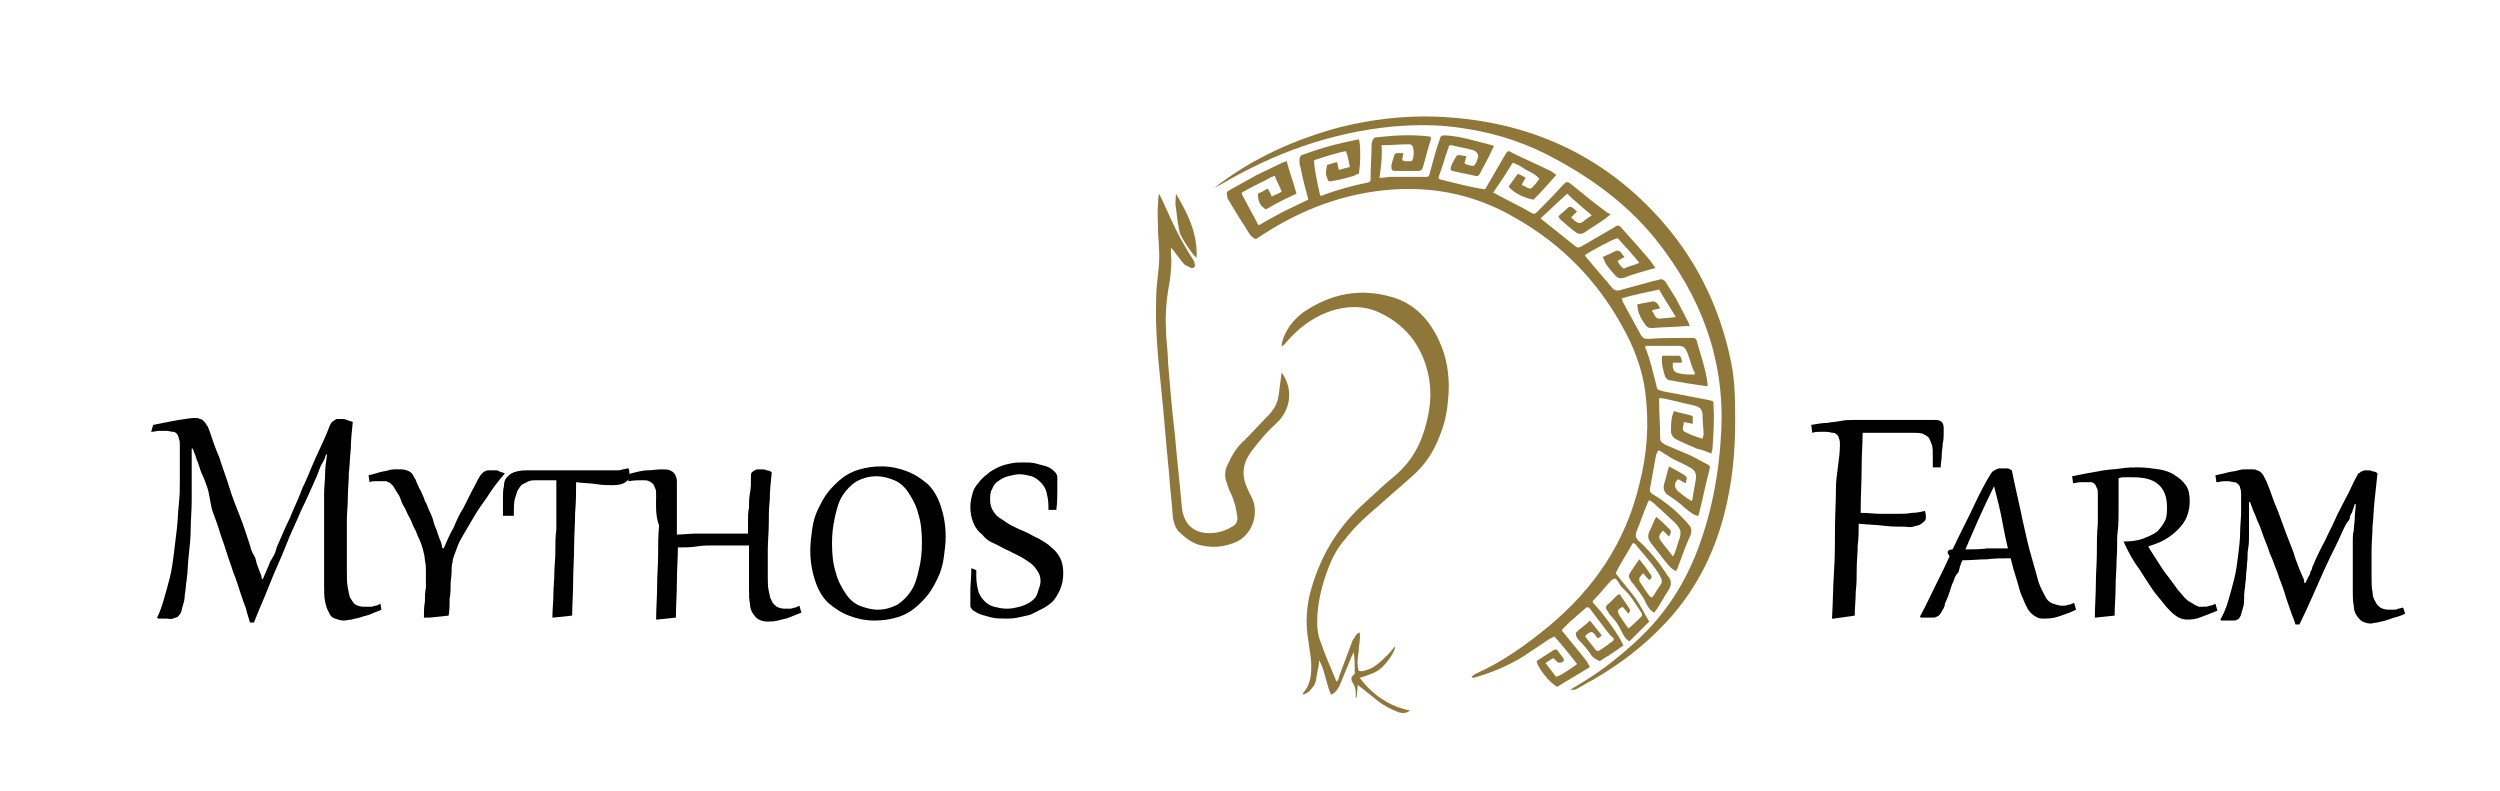
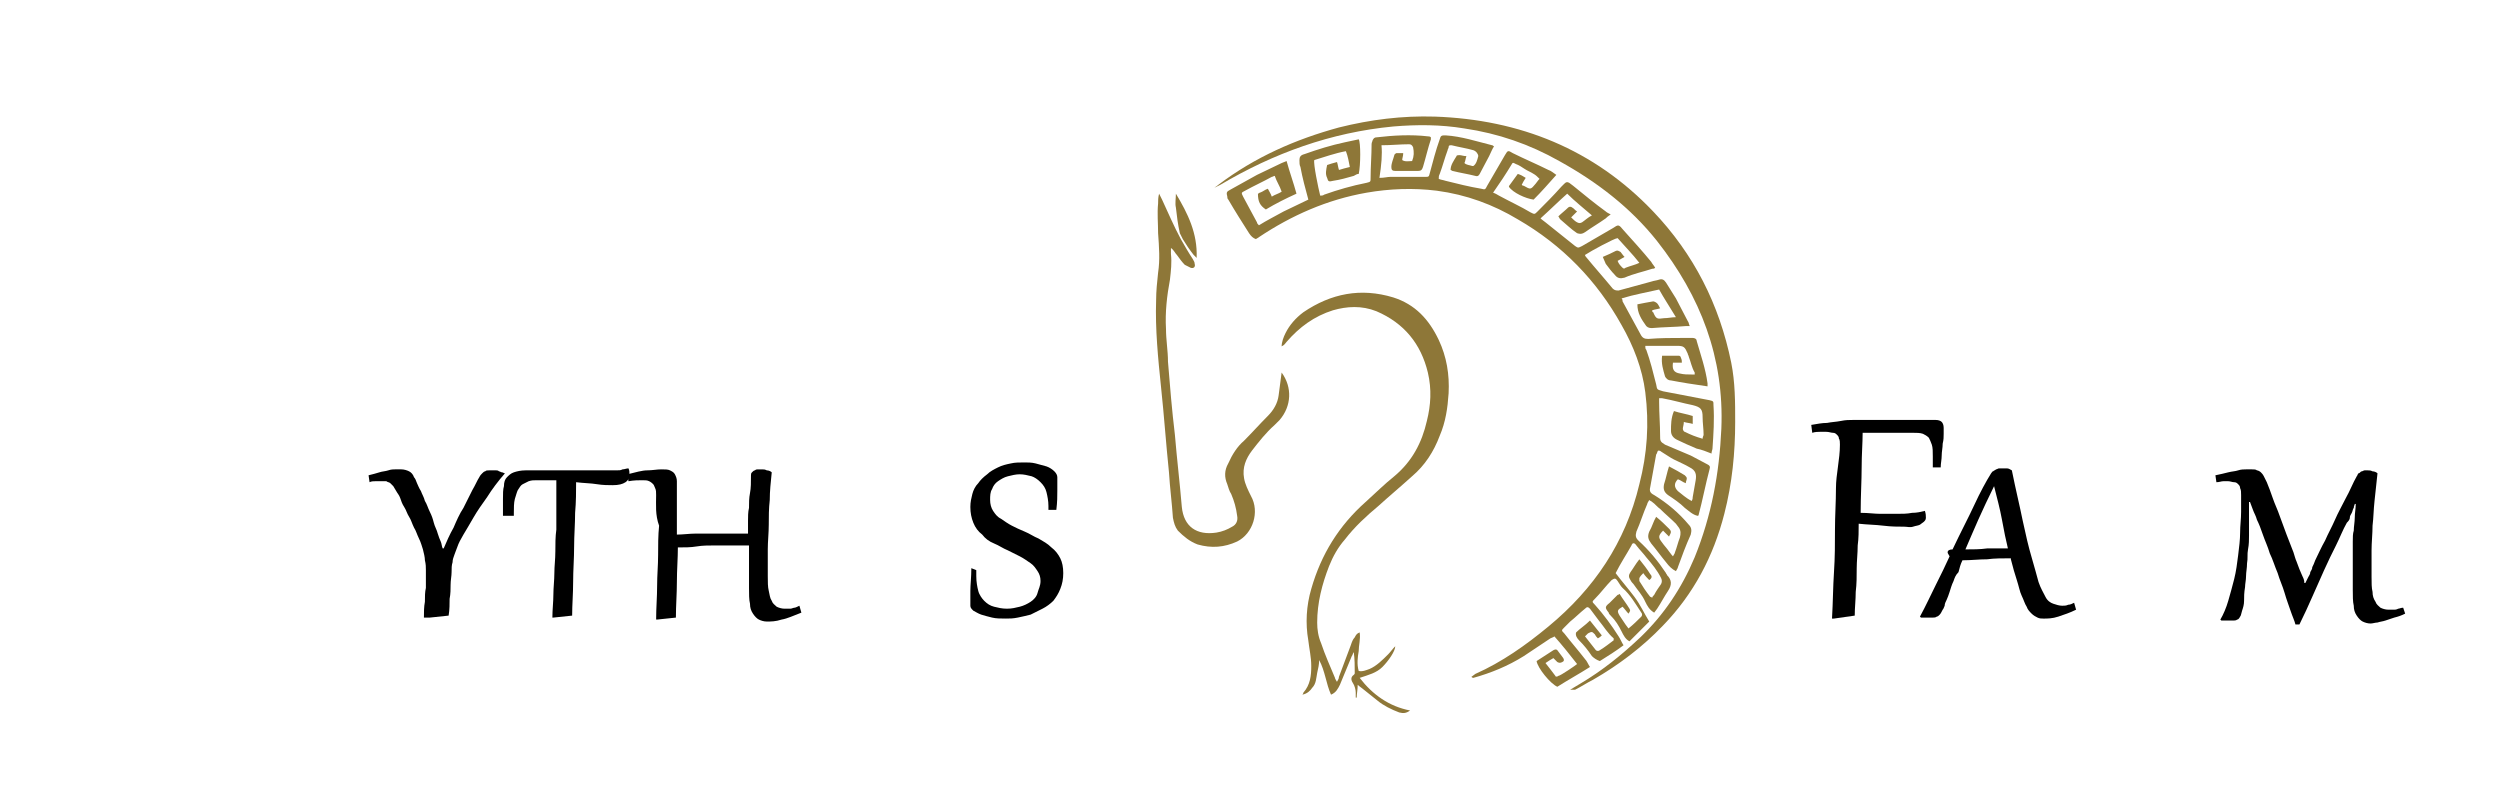
<svg xmlns="http://www.w3.org/2000/svg" version="1.1" id="Layer_1" x="0px" y="0px" viewBox="0 0 253 80" style="enable-background:new 0 0 253 80;" xml:space="preserve">
  <style type="text/css">
	.st0{fill:#8E7738;}
</style>
  <g>
    <g>
      <path class="st0" d="M139.6,18c0.5,0,0.8-0.1,1.1-0.1c1,0,2.1,0,3.1,0c0.1,0,0.3,0,0.4,0c0.4,0,0.4,0,0.5-0.4    c0.3-1.1,0.6-2.3,1-3.4c0.1-0.4,0.2-0.4,0.6-0.4c1.6,0.1,3.1,0.6,4.7,1c0.1,0,0.1,0.1,0.2,0.1c-0.2,0.3-0.3,0.6-0.5,1    c-0.3,0.6-0.6,1.1-0.9,1.7c-0.1,0.2-0.2,0.4-0.5,0.3c-0.8-0.2-1.5-0.3-2.3-0.5c-0.1,0-0.1-0.1-0.2-0.1c0-0.5,0.3-0.9,0.6-1.4    c0-0.1,0.2-0.1,0.3-0.1c0.2,0,0.4,0.1,0.7,0.1c-0.1,0.3-0.1,0.5-0.2,0.7c0.2,0.2,0.5,0.2,0.8,0.3c0,0,0.1,0,0.1,0    c0.3-0.2,0.4-0.6,0.5-1c0-0.2-0.2-0.5-0.5-0.6c-0.7-0.2-1.4-0.3-2.2-0.5c-0.2,0-0.3,0-0.3,0.2c0,0.1-0.1,0.2-0.1,0.3    c-0.3,0.8-0.5,1.6-0.8,2.4c-0.1,0.2-0.1,0.3-0.1,0.5c0.2,0.1,0.4,0.1,0.7,0.2c1.2,0.3,2.4,0.6,3.6,0.8c0.4,0.1,0.4,0.1,0.6-0.3    c0.6-1,1.2-2.1,1.8-3.1c0.3-0.5,0.3-0.5,0.8-0.2c1.2,0.6,2.4,1.1,3.6,1.7c0.3,0.1,0.5,0.3,0.8,0.5c-0.8,0.9-1.5,1.7-2.3,2.5    c-0.8-0.1-2.1-0.7-2.5-1.3c0-0.1,0.1-0.2,0.1-0.2c0.3-0.4,0.5-0.7,0.8-1.1c0.3,0.1,0.5,0.2,0.8,0.4c-0.2,0.3-0.3,0.5-0.4,0.7    c0.1,0.1,0.1,0.1,0.2,0.1c0.7,0.4,0.7,0.4,1.2-0.2c0.1-0.1,0.2-0.3,0.4-0.5c-0.2-0.2-0.4-0.4-0.6-0.5c-0.3-0.2-0.6-0.3-0.9-0.5    c-0.3-0.2-0.6-0.4-0.9-0.5c-0.2-0.1-0.3-0.2-0.4,0c-0.6,1-1.2,1.9-1.9,2.9c0.3,0.1,0.4,0.2,0.6,0.3c1.1,0.6,2.2,1.1,3.2,1.7    c0.4,0.2,0.4,0.2,0.7-0.1c0.8-0.8,1.6-1.6,2.4-2.5c0.1-0.1,0.2-0.2,0.3-0.3c0.2-0.2,0.3-0.2,0.5-0.1c0.1,0.1,0.3,0.2,0.4,0.3    c1.1,0.9,2.2,1.8,3.3,2.6c0.1,0.1,0.3,0.2,0.5,0.3c-0.3,0.2-0.4,0.3-0.5,0.4c-0.7,0.5-1.4,0.9-2.1,1.4c-0.3,0.2-0.5,0.2-0.8,0.1    c-0.6-0.4-1.1-0.9-1.7-1.4c-0.1-0.1-0.1-0.2-0.2-0.3c0.3-0.3,0.7-0.6,1-0.9c0.1-0.1,0.3-0.1,0.4,0c0.2,0.1,0.3,0.3,0.5,0.4    c-0.2,0.2-0.4,0.4-0.6,0.6c0.2,0.2,0.4,0.4,0.6,0.5c0.2,0.1,0.3,0.1,0.5,0c0.3-0.2,0.6-0.5,1-0.7c-0.8-0.7-1.7-1.4-2.5-2.2    c-0.9,0.8-1.7,1.6-2.7,2.5c0.2,0.2,0.4,0.3,0.5,0.4c1,0.8,2,1.6,3,2.4c0.3,0.2,0.3,0.2,0.7,0c1-0.6,2.1-1.2,3.1-1.8    c0.6-0.4,0.6-0.4,1.1,0.2c0.9,1,1.9,2.1,2.8,3.2c0.1,0.2,0.3,0.4,0.4,0.6c-0.1,0.1-0.2,0.1-0.3,0.1c-0.9,0.3-1.9,0.5-2.8,0.9    c-0.4,0.1-0.7,0.1-1-0.3c-0.3-0.3-0.6-0.7-0.9-1.1c-0.1-0.2-0.2-0.5-0.3-0.7c0.5-0.2,0.9-0.4,1.3-0.6c0.2-0.1,0.3,0,0.5,0.1    c0.1,0.1,0.2,0.3,0.4,0.5c-0.2,0.1-0.5,0.3-0.7,0.4c0.1,0.3,0.3,0.5,0.5,0.7c0.1,0.1,0.2,0.1,0.3,0c0.5-0.2,1-0.3,1.4-0.5    c-0.7-0.9-1.5-1.7-2.2-2.5c-0.3,0-2.7,1.3-3.3,1.7c0,0.1,0.1,0.2,0.1,0.2c0.9,1.1,1.8,2.1,2.7,3.2c0.2,0.2,0.4,0.2,0.6,0.2    c1.1-0.3,2.2-0.6,3.3-0.9c0.3-0.1,0.5-0.1,0.8-0.2c0.3-0.1,0.5,0,0.7,0.3c0.3,0.5,0.7,1.1,1,1.6c0.4,0.8,0.8,1.5,1.2,2.3    c0.1,0.1,0.1,0.3,0.2,0.5c-0.2,0-0.3,0-0.4,0c-1.1,0.1-2.3,0.1-3.4,0.2c-0.2,0-0.4,0-0.6-0.2c-0.5-0.7-0.9-1.3-0.9-2.2    c0.5-0.1,1-0.2,1.6-0.3c0.1,0,0.3,0.1,0.4,0.2c0.1,0.1,0.2,0.3,0.3,0.5c-0.3,0.1-0.5,0.1-0.8,0.2c0,0.1,0,0.2,0.1,0.2    c0.3,0.7,0.4,0.7,1.1,0.6c0.4,0,0.8-0.1,1.2-0.1c-0.6-1-1.2-1.9-1.7-2.8c-1.3,0.3-2.5,0.5-3.8,0.9c0.1,0.1,0.1,0.2,0.1,0.3    c0.6,1.1,1.2,2.2,1.8,3.3c0.2,0.4,0.4,0.5,0.8,0.5c1.2-0.1,2.4-0.1,3.6-0.1c0.3,0,0.6,0,0.9,0c0.2,0,0.4,0.1,0.4,0.3    c0.4,1.4,0.9,2.8,1.1,4.3c0,0.1,0,0.2,0,0.3c-0.7-0.1-1.4-0.2-2-0.3c-0.6-0.1-1.2-0.2-1.7-0.3c-0.3,0-0.5-0.2-0.6-0.4    c-0.2-0.7-0.4-1.3-0.3-2.1c0.6,0,1.2,0,1.7,0c0.1,0,0.2,0.1,0.2,0.2c0.1,0.2,0.1,0.3,0.1,0.5c-0.3,0-0.6,0-0.9,0    c-0.1,0.7,0.1,1,0.7,1.1c0.4,0.1,0.8,0.1,1.2,0.1c0.1,0,0.2,0,0.3,0c0-0.1,0-0.2,0-0.2c-0.3-0.5-0.4-1.1-0.6-1.6    c0-0.1-0.1-0.2-0.1-0.3c-0.3-0.7-0.4-0.8-1.1-0.8c-0.9,0-1.8,0-2.7,0c-0.2,0-0.3,0-0.5,0c0,0.2,0,0.3,0.1,0.4    c0.4,1.1,0.7,2.3,1,3.5c0.1,0.6,0.1,0.5,0.7,0.7c1.6,0.3,3.1,0.6,4.7,0.9c0.4,0.1,0.4,0.1,0.4,0.5c0.1,1.5,0,2.9-0.1,4.4    c0,0.1-0.1,0.3-0.1,0.5c-0.5-0.2-1-0.4-1.5-0.5c-0.7-0.3-1.4-0.6-2-0.9c-0.4-0.2-0.6-0.5-0.6-0.9c0-0.6,0-1.3,0.3-2    c0.6,0.2,1.3,0.3,1.9,0.5c0,0.3,0,0.5,0,0.8c-0.3-0.1-0.6-0.1-0.9-0.2c0,0.3-0.1,0.5-0.1,0.7c0,0.1,0.1,0.3,0.2,0.3    c0.6,0.3,1.1,0.5,1.8,0.7c0-0.2,0.1-0.3,0.1-0.4c0-0.6-0.1-1.2-0.1-1.8c0-0.8-0.2-1-1-1.2c-1-0.2-2-0.5-3.1-0.7    c-0.1,0-0.2,0-0.3,0c0,0.1,0,0.3,0,0.4c0,1.1,0.1,2.3,0.1,3.4c0,0.5,0,0.6,0.5,0.9c0.9,0.4,1.7,0.7,2.6,1.1    c0.6,0.3,1.1,0.6,1.7,0.9c0.2,0.1,0.3,0.2,0.2,0.5c-0.4,1.5-0.7,3.1-1.1,4.6c0,0,0,0.1-0.1,0.1c-0.5-0.1-0.9-0.5-1.3-0.8    c-0.5-0.5-1.1-0.9-1.7-1.3c-0.4-0.3-0.5-0.6-0.4-1.1c0.2-0.6,0.3-1.2,0.5-1.8c0.6,0.3,1.1,0.6,1.6,0.9c0.1,0.1,0.2,0.2,0.2,0.3    c0,0.2-0.1,0.3-0.1,0.5c-0.3-0.1-0.5-0.3-0.8-0.4c-0.4,0.4-0.4,0.8,0,1.2c0.4,0.3,0.8,0.7,1.4,1c0.1-0.2,0.1-0.3,0.1-0.4    c0.1-0.6,0.2-1.1,0.3-1.7c0.1-0.6,0-1-0.6-1.3c-0.5-0.3-1-0.5-1.6-0.8c-0.4-0.2-0.8-0.5-1.3-0.8c-0.1-0.1-0.2-0.1-0.3-0.1    c-0.1,0.1-0.1,0.3-0.2,0.4c-0.2,1.1-0.4,2.2-0.6,3.3c-0.1,0.4,0,0.6,0.4,0.8c1.3,0.8,2.5,1.8,3.5,3c0.3,0.3,0.3,0.6,0.2,1    c-0.5,1.1-0.9,2.2-1.3,3.3c0,0.1-0.1,0.2-0.2,0.4c-0.4-0.2-0.7-0.5-1-0.9c-0.5-0.6-1-1.3-1.5-1.9c-0.3-0.4-0.4-0.7-0.2-1.2    c0.3-0.5,0.4-1,0.7-1.5c0.5,0.4,0.9,0.8,1.3,1.2c0.3,0.3,0.2,0.4,0,0.8c-0.2-0.2-0.4-0.4-0.6-0.6c-0.5,0.5-0.5,0.7-0.1,1.2    c0.2,0.3,0.5,0.6,0.7,0.9c0.1,0.1,0.2,0.3,0.4,0.5c0.1-0.2,0.2-0.3,0.2-0.4c0.2-0.5,0.3-1,0.5-1.5c0.1-0.4,0.1-0.7-0.1-1    c-0.1-0.1-0.2-0.3-0.3-0.4c-0.5-0.5-1.1-1-1.6-1.5c-0.3-0.2-0.5-0.5-0.8-0.7c-0.1-0.1-0.2-0.1-0.3-0.2c-0.1,0.2-0.2,0.3-0.2,0.4    c-0.4,0.9-0.7,1.9-1.1,2.8c-0.1,0.4-0.1,0.6,0.2,0.9c1.1,1,2,2.1,2.8,3.3c0,0.1,0.1,0.1,0.1,0.2c0.5,0.5,0.5,1,0.1,1.6    c-0.4,0.6-0.7,1.2-1.1,1.8c-0.1,0.1-0.2,0.3-0.3,0.4c-0.5-0.3-0.7-0.7-0.9-1.1c-0.3-0.7-0.8-1.2-1.2-1.8c-0.1-0.1-0.2-0.2-0.3-0.4    c-0.2-0.3-0.2-0.5,0-0.8c0.3-0.4,0.5-0.8,0.9-1.3c0.4,0.5,0.8,1,1.1,1.5c0.2,0.2,0.2,0.4-0.1,0.6c-0.2-0.2-0.4-0.4-0.6-0.7    c-0.2,0.2-0.3,0.3-0.4,0.5c0,0.1,0,0.2,0,0.3c0.3,0.5,0.7,1.1,1.1,1.6c0,0,0.1,0,0.2,0.1c0-0.1,0.1-0.2,0.2-0.3    c0.2-0.4,0.5-0.8,0.7-1.1c0.1-0.2,0.1-0.4,0-0.6c-0.4-0.8-0.9-1.4-1.5-2.1c-0.3-0.4-0.7-0.8-1-1.2c-0.2-0.3-0.4-0.3-0.5,0    c-0.5,0.9-1.1,1.8-1.6,2.8c0.6,0.8,1.3,1.6,1.9,2.4c0.6,0.8,1,1.7,1.5,2.5c-0.7,0.7-1.4,1.4-2,2c-0.4-0.2-0.6-0.6-0.8-1    c-0.3-0.6-0.6-1.1-1.1-1.6c-0.1-0.1-0.2-0.2-0.2-0.3c-0.4-0.5-0.4-0.6,0.1-1c0.3-0.3,0.5-0.5,0.8-0.8c0,0,0.1,0,0.2-0.1    c0.3,0.5,0.7,1,1,1.5c0.1,0.2,0.1,0.2-0.1,0.5c-0.2-0.2-0.4-0.5-0.6-0.7c-0.5,0.3-0.6,0.4-0.3,0.9c0.2,0.3,0.4,0.6,0.6,0.9    c0.1,0.1,0.2,0.3,0.3,0.4c0.5-0.4,0.9-0.8,1.3-1.2c0.1-0.1,0.1-0.3,0-0.4c-0.6-0.9-1.1-1.8-1.9-2.5c-0.2-0.2-0.3-0.4-0.5-0.7    c-0.2-0.3-0.3-0.3-0.6-0.1c-0.6,0.6-1.1,1.3-1.7,1.9c-0.3,0.3-0.3,0.3,0,0.6c0.9,1,1.7,2.1,2.4,3.2c0.2,0.3,0.3,0.6,0.5,0.9    c-0.8,0.6-1.6,1.1-2.4,1.6c-0.3-0.1-0.6-0.3-0.8-0.5c-0.4-0.6-0.8-1.1-1.3-1.6c-0.2-0.2-0.4-0.5-0.3-0.8c0.4-0.4,0.9-0.7,1.4-1.2    c0.4,0.5,0.8,1,1.2,1.5c-0.1,0.1-0.2,0.2-0.4,0.3c-0.1-0.1-0.2-0.2-0.3-0.4c-0.3-0.3-0.3-0.3-0.7-0.1c-0.1,0.1-0.1,0.1-0.3,0.3    c0.4,0.5,0.7,0.9,1.1,1.4c0.1,0.1,0.3,0.1,0.4,0c0.5-0.3,1-0.7,1.4-1c0-0.1,0-0.2,0-0.2c-0.6-0.5-1-1.2-1.5-1.8    c-0.3-0.4-0.6-0.8-0.9-1.2c-0.2-0.2-0.3-0.2-0.5,0c-0.5,0.4-1,0.9-1.5,1.3c-0.2,0.2-0.4,0.4-0.6,0.6c-0.3,0.3-0.3,0.3,0,0.6    c0.7,0.9,1.4,1.7,2.1,2.6c0.2,0.2,0.3,0.5,0.5,0.8c-1.1,0.7-2.2,1.3-3.3,2c-0.7-0.3-2-1.9-2.1-2.6c0.6-0.4,1.1-0.7,1.7-1.1    c0.2-0.1,0.3-0.1,0.4,0c0.2,0.3,0.4,0.5,0.6,0.8c0.1,0.2,0.1,0.3-0.1,0.4c-0.2,0.1-0.3,0.1-0.5,0c-0.1-0.1-0.2-0.2-0.4-0.4    c-0.2,0.1-0.5,0.3-0.8,0.5c0.4,0.5,0.7,0.9,1,1.3c0,0.1,0.2,0.1,0.3,0c0.2,0,1.8-1.1,1.9-1.2c-0.7-0.9-1.5-1.9-2.3-2.8    c-0.1,0.1-0.2,0.1-0.4,0.2c-0.9,0.6-1.8,1.2-2.7,1.8c-1.6,1-3.3,1.7-5.1,2.2c0,0-0.1,0-0.2-0.1c0.1-0.1,0.3-0.2,0.4-0.3    c2.7-1.2,5.1-2.9,7.4-4.8c4.6-3.8,7.8-8.5,9.2-14.4c0.8-3.1,1-6.1,0.6-9.3c-0.3-2.4-1.2-4.7-2.4-6.8c-2.5-4.5-6-8.1-10.5-10.7    c-2.5-1.5-5.2-2.5-8.2-2.9c-2.4-0.3-4.8-0.2-7.1,0.2c-4,0.7-7.6,2.3-10.9,4.5c-0.1,0.1-0.2,0.1-0.3,0.2c-0.3-0.1-0.5-0.3-0.7-0.6    c-0.7-1.1-1.4-2.2-2.1-3.4c-0.1-0.1-0.1-0.2-0.1-0.3c-0.1-0.4-0.1-0.5,0.3-0.7c0.9-0.5,1.8-1,2.7-1.5c0.8-0.4,1.7-0.8,2.5-1.2    c0.2-0.1,0.3-0.1,0.5-0.2c0.3,1.1,0.7,2.2,1,3.3c-1.1,0.5-2.1,1-3.1,1.6c-0.6-0.4-0.8-0.8-0.8-1.6c0.1,0,0.1-0.1,0.2-0.1    c0.3-0.1,0.5-0.3,0.8-0.4c0.1,0.2,0.3,0.5,0.4,0.8c0.3-0.2,0.7-0.3,1-0.5c-0.2-0.6-0.5-1-0.7-1.6c-0.1,0-0.2,0.1-0.3,0.1    c-0.9,0.5-1.8,0.9-2.7,1.4c-0.4,0.2-0.4,0.2-0.2,0.6c0.5,0.9,0.9,1.7,1.4,2.6c0,0.1,0.1,0.2,0.2,0.3c0.8-0.5,1.6-0.9,2.5-1.4    c0.8-0.4,1.7-0.8,2.5-1.2c-0.3-1.1-0.6-2.2-0.8-3.3c-0.1-0.2-0.1-0.4-0.1-0.7c0-0.3,0.1-0.5,0.5-0.6c1.4-0.5,2.7-0.9,4.1-1.2    c0.5-0.1,0.9-0.2,1.4-0.3c0.2,0.3,0.2,2.6,0,3.5c-0.2,0-0.3,0.1-0.5,0.2c-0.7,0.2-1.4,0.4-2.1,0.5c-0.4,0.1-0.5,0.1-0.6-0.3    c-0.2-0.4-0.1-0.8,0-1.3c0.3-0.1,0.6-0.2,1-0.3c0.1,0.3,0.1,0.5,0.2,0.8c0.3-0.1,0.7-0.2,1.1-0.3c-0.1-0.5-0.2-1.1-0.4-1.6    c-1.1,0.2-2.2,0.6-3.2,0.9c-0.1,0.4,0.4,2.8,0.6,3.6c0.1,0,0.3,0,0.4-0.1c1.4-0.5,2.8-0.9,4.3-1.2c0.4-0.1,0.4-0.1,0.4-0.5    c0-1.1,0.1-2.3,0.1-3.4c0-0.2,0.1-0.3,0.1-0.4c0.1-0.2,0.2-0.3,0.4-0.3c1.7-0.2,3.5-0.3,5.2-0.1c0.1,0,0.2,0,0.3,0.1    c0,0.1,0,0.2,0,0.2c-0.3,0.9-0.5,1.8-0.8,2.8c-0.1,0.3-0.2,0.4-0.5,0.4c-0.8,0-1.5,0-2.3,0c-0.3,0-0.4-0.1-0.4-0.4    c0-0.4,0.2-0.8,0.3-1.2c0-0.1,0.2-0.2,0.2-0.2c0.2,0,0.5,0,0.7,0c0,0.3-0.1,0.5-0.1,0.7c0.3,0.2,0.7,0.1,1,0.1    c0.2-0.5,0.2-0.9,0.1-1.4c-0.1-0.2-0.2-0.3-0.4-0.3c-0.9,0-1.8,0.1-2.8,0.1C139.9,15.6,139.8,16.7,139.6,18z" />
      <path class="st0" d="M158.9,69.8c0.3-0.2,0.7-0.4,1-0.6c2.2-1.3,4.2-2.9,6.1-4.7c2.4-2.3,4.2-5,5.5-8.1c1.7-4.2,2.5-8.5,2.7-13    c0.3-7.2-2.1-13.4-6.5-19c-2.7-3.4-6.1-6-9.9-8.1c-3-1.7-6.2-2.8-9.6-3.3c-2.4-0.4-4.8-0.4-7.2-0.2c-6.3,0.6-12.1,2.7-17.5,5.9    c-0.2,0.1-0.4,0.2-0.6,0.3c0.1-0.1,0.3-0.2,0.4-0.3c3.7-2.8,7.8-4.6,12.2-5.8c3.2-0.8,6.4-1.2,9.7-1.1c8.6,0.3,16.1,3.3,22.1,9.6    c4.1,4.3,6.7,9.4,7.9,15.3c0.4,2,0.4,4,0.4,6c0,3.1-0.3,6.2-1.1,9.3c-1.1,4.3-3.1,8.1-6.2,11.3c-2.1,2.2-4.5,4-7.1,5.5    c-0.6,0.3-1.2,0.7-1.8,1C159.2,69.8,159.1,69.8,158.9,69.8C159,69.8,159,69.8,158.9,69.8z" />
      <path class="st0" d="M142.7,71.9c-0.4,0.3-0.7,0.3-1.1,0.2c-0.8-0.3-1.6-0.7-2.2-1.2c-0.5-0.4-1-0.8-1.5-1.2    c-0.1-0.1-0.3-0.2-0.5-0.4c0,0.5-0.1,0.9-0.1,1.3c0,0-0.1,0-0.1,0c0-0.2,0-0.3,0-0.5c0-0.3-0.1-0.7-0.3-1    c-0.2-0.3-0.2-0.6,0.1-0.8c0.1-0.1,0.1-0.1,0.1-0.2c0-0.7,0-1.4-0.1-2.1c-0.1,0.1-0.1,0.3-0.2,0.4c-0.4,1-0.8,1.9-1.2,2.9    c-0.2,0.4-0.4,0.8-0.9,1c-0.5-1.1-0.6-2.4-1.2-3.5c0,0.4-0.1,0.9-0.2,1.3c-0.1,0.5-0.1,1.1-0.5,1.5c-0.2,0.3-0.5,0.6-1,0.7    c0.1-0.1,0.1-0.2,0.1-0.2c0.7-0.8,0.8-1.7,0.8-2.7c0-0.9-0.2-1.7-0.3-2.6c-0.3-1.7-0.2-3.5,0.3-5.2c1-3.5,2.8-6.4,5.5-8.8    c1-0.9,1.9-1.8,2.9-2.6c1.8-1.5,2.8-3.4,3.3-5.6c0.4-1.6,0.5-3.2,0.1-4.9c-0.7-2.9-2.4-5-5.2-6.2c-1.5-0.6-3-0.5-4.4-0.1    c-1.9,0.6-3.4,1.7-4.7,3.2c-0.1,0.1-0.2,0.3-0.4,0.4c0,0-0.1,0-0.1,0.1c0-0.5,0.2-1,0.4-1.4c0.4-0.8,1-1.5,1.8-2.1    c2.8-1.9,5.8-2.5,9.1-1.5c2.2,0.7,3.6,2.2,4.6,4.3c0.8,1.7,1.1,3.5,1,5.4c-0.1,1.5-0.3,2.9-0.9,4.3c-0.6,1.6-1.5,3-2.8,4.1    c-1.1,1-2.3,2-3.4,3c-1.2,1-2.4,2.1-3.4,3.4c-0.7,0.8-1.2,1.7-1.6,2.7c-0.7,1.8-1.2,3.7-1.2,5.7c0,0.7,0.1,1.4,0.4,2.1    c0.4,1.2,0.9,2.3,1.4,3.5c0,0.1,0.1,0.2,0.2,0.4c0.1-0.2,0.2-0.3,0.2-0.5c0.4-1.1,0.8-2.1,1.2-3.2c0.1-0.3,0.2-0.6,0.4-0.8    c0.1-0.2,0.2-0.4,0.5-0.5c0.1,0.7-0.1,1.3-0.1,1.9c-0.1,0.6-0.2,1.3,0,2c0.4,0.1,0.8-0.1,1.1-0.2c0.7-0.3,1.3-0.9,1.9-1.5    c0.2-0.2,0.4-0.5,0.7-0.8c0,0.5-0.7,1.5-1.3,2.1c-0.6,0.6-1.4,0.8-2.3,1.1C138.9,70.3,140.6,71.5,142.7,71.9z" />
      <path class="st0" d="M129.7,37.7c1.1,1.5,1,3.4-0.2,4.8c-0.2,0.2-0.4,0.4-0.5,0.5c-0.9,0.8-1.6,1.7-2.3,2.6    c-0.6,0.8-1,1.7-0.8,2.8c0.1,0.6,0.4,1.2,0.7,1.8c0.9,1.6,0.2,3.8-1.4,4.6c-1.3,0.6-2.6,0.7-4,0.3c-0.8-0.3-1.4-0.8-2-1.4    c-0.3-0.4-0.4-0.8-0.5-1.3c-0.1-1.5-0.3-3-0.4-4.6c-0.3-2.9-0.5-5.8-0.8-8.6c-0.3-2.9-0.6-5.9-0.5-8.8c0-0.9,0.1-1.9,0.2-2.8    c0.2-1.3,0.1-2.6,0-4c0-1-0.1-2,0-3c0-0.3,0-0.6,0.1-1c0.1,0.2,0.2,0.4,0.3,0.6c0.6,1.3,1.2,2.7,1.9,4c0.4,0.7,0.8,1.4,1.2,2    c0.1,0.2,0.2,0.3,0.2,0.5c0.1,0.3-0.1,0.5-0.4,0.4c-0.2-0.1-0.4-0.2-0.6-0.3c-0.3-0.3-0.5-0.6-0.8-1c-0.2-0.2-0.3-0.5-0.6-0.7    c0,0.2,0,0.4,0,0.6c0.1,0.9,0,1.7-0.1,2.6c-0.3,1.6-0.5,3.3-0.4,5c0,1.1,0.2,2.2,0.2,3.3c0.2,2.5,0.4,4.9,0.7,7.4    c0.2,2.4,0.5,4.9,0.7,7.3c0.2,2,1.5,2.9,3.5,2.6c0.6-0.1,1.1-0.3,1.6-0.6c0.4-0.2,0.6-0.6,0.5-1.1c-0.1-0.8-0.3-1.5-0.6-2.2    c-0.2-0.3-0.3-0.7-0.4-1c-0.3-0.7-0.3-1.4,0.1-2.1c0.4-0.9,0.9-1.7,1.6-2.3c0.8-0.8,1.6-1.7,2.4-2.5c0.6-0.6,1-1.3,1.1-2.1    C129.5,39.3,129.6,38.5,129.7,37.7z" />
      <path class="st0" d="M119,19.6c1.2,2,2.2,4,2.1,6.5c-0.1-0.1-0.2-0.2-0.3-0.3c-0.4-0.5-0.8-1.1-1.1-1.6c-0.1-0.2-0.2-0.4-0.3-0.6    c-0.2-0.9-0.3-1.7-0.4-2.6C118.9,20.6,119,20.1,119,19.6z" />
    </g>
    <g>
-       <path d="M38.6,61.7c-0.4,0.2-0.8,0.3-1.2,0.5c-0.4,0.1-0.7,0.2-1,0.3c-0.3,0.1-0.6,0.1-0.8,0.2c-0.3,0-0.5,0.1-0.8,0.1    c-0.3,0-0.6-0.1-0.9-0.2s-0.5-0.3-0.6-0.6c-0.2-0.3-0.3-0.7-0.4-1.1c-0.1-0.5-0.1-1-0.1-1.7v-0.8c0-0.4,0-0.8,0-1.2    c0-0.5,0-1,0-1.5c0-0.5,0-1.1,0-1.6c0-0.6,0-1.1,0-1.6c0-0.5,0-1,0-1.4s0-0.8,0-1.1c0-0.7,0.1-1.4,0.1-2c0-0.7,0.1-1.3,0.2-2    l-0.1,0c-0.1,0.3-0.2,0.6-0.4,0.9s-0.3,0.7-0.5,1.2c-0.5,1.1-1,2.3-1.6,3.5c-0.5,1.2-1.1,2.4-1.6,3.7c-0.5,1.3-1.1,2.5-1.6,3.8    s-1.1,2.6-1.6,3.9l-0.4,0c-0.1-0.4-0.3-0.9-0.4-1.4c-0.2-0.5-0.4-1.1-0.6-1.7c-0.2-0.6-0.4-1.3-0.7-2c-0.2-0.7-0.5-1.4-0.7-2.1    c-0.2-0.7-0.5-1.4-0.7-2.1c-0.2-0.7-0.5-1.4-0.7-2S21.2,50,21,49.4c-0.2-0.6-0.4-1.1-0.6-1.5c-0.2-0.5-0.3-1-0.5-1.4    c-0.1-0.4-0.3-0.8-0.4-1.1l-0.1,0c0,0.2,0,0.3,0,0.5c0,0.2,0,0.4,0,0.6v1.4c0,0.9,0,1.9,0,2.8c0,1-0.1,1.9-0.1,2.8    s-0.1,1.8-0.2,2.7c-0.1,0.9-0.1,1.7-0.2,2.4c-0.1,0.6-0.1,1.1-0.2,1.6c0,0.4-0.1,0.8-0.2,1.1c-0.1,0.3-0.1,0.5-0.2,0.7    c-0.1,0.2-0.2,0.3-0.3,0.4s-0.3,0.1-0.5,0.2s-0.4,0-0.7,0h-0.3c-0.1,0-0.1,0-0.2,0c-0.1,0-0.2,0-0.3,0l-0.1-0.1    c0.3-0.6,0.5-1.2,0.7-1.9c0.2-0.7,0.4-1.4,0.6-2.2c0.2-0.8,0.3-1.6,0.4-2.4c0.1-0.8,0.2-1.7,0.3-2.5c0.1-0.8,0.1-1.6,0.2-2.5    s0.1-1.6,0.1-2.3c0-0.7,0-1.4,0-2c0-0.6,0-1.2,0-1.6c0-0.3,0-0.5-0.1-0.7c0-0.2-0.1-0.3-0.2-0.5c-0.1-0.1-0.2-0.2-0.4-0.2    s-0.4-0.1-0.7-0.1c-0.2,0-0.4,0-0.7,0c-0.2,0-0.5,0.1-0.8,0.1L15.5,43c1.1-0.2,1.9-0.4,2.6-0.5c0.7-0.1,1.2-0.2,1.6-0.2    c0.2,0,0.4,0,0.5,0.1c0.2,0,0.3,0.1,0.4,0.2s0.2,0.2,0.3,0.4c0.1,0.1,0.2,0.3,0.3,0.6c0.3,0.9,0.6,1.8,1,2.7c0.3,1,0.7,2,1,3    s0.7,2,1.1,3s0.7,2,1,2.9c0.1,0.4,0.2,0.7,0.4,1s0.2,0.6,0.3,0.9c0.1,0.3,0.2,0.5,0.3,0.8c0.1,0.2,0.2,0.5,0.2,0.7h0.1    c0.1-0.2,0.2-0.5,0.3-0.7c0.1-0.2,0.2-0.5,0.3-0.7c0.1-0.3,0.2-0.5,0.4-0.8s0.3-0.6,0.4-1c0.4-0.9,0.8-1.9,1.3-2.9    c0.4-1,0.9-2,1.3-3.1c0.5-1,0.9-2.1,1.4-3.2c0.5-1.1,1-2.1,1.4-3.2c0.1-0.1,0.1-0.2,0.2-0.3c0.1-0.1,0.2-0.1,0.3-0.2    s0.2-0.1,0.3-0.1c0.1,0,0.2,0,0.3,0c0.2,0,0.4,0,0.6,0.1s0.4,0.1,0.6,0.2c-0.1,1-0.2,1.9-0.2,2.7c-0.1,0.9-0.1,1.7-0.2,2.5    c0,0.8-0.1,1.6-0.1,2.4c0,0.8-0.1,1.6-0.1,2.4c0,0.8,0,1.7,0,2.5c0,0.9,0,1.7,0,2.7c0,0.6,0,1.1,0.1,1.6c0.1,0.4,0.1,0.8,0.3,1.1    s0.3,0.5,0.5,0.6c0.2,0.1,0.5,0.2,0.8,0.2c0.1,0,0.2,0,0.4,0c0.1,0,0.2,0,0.4,0c0.1,0,0.3-0.1,0.4-0.1c0.1,0,0.3-0.1,0.5-0.2    L38.6,61.7z" />
      <path d="M42.9,62.5c0-0.5,0-1.1,0.1-1.6c0-0.5,0-1,0.1-1.4c0-0.4,0-0.8,0-1.1c0-0.3,0-0.5,0-0.7c0-0.3,0-0.6-0.1-1    c0-0.3-0.1-0.7-0.2-1.1c-0.1-0.3-0.2-0.7-0.4-1.1s-0.3-0.8-0.5-1.1c-0.2-0.4-0.3-0.8-0.5-1.1s-0.3-0.7-0.5-1    c-0.2-0.3-0.3-0.6-0.4-0.9s-0.3-0.5-0.4-0.7c-0.1-0.2-0.2-0.3-0.3-0.5c-0.1-0.1-0.2-0.2-0.3-0.3s-0.3-0.1-0.4-0.2    c-0.2,0-0.3,0-0.5,0c-0.2,0-0.4,0-0.6,0s-0.4,0-0.6,0.1l-0.1-0.7c0.4-0.1,0.8-0.2,1.1-0.3c0.3-0.1,0.6-0.1,0.9-0.2    s0.5-0.1,0.7-0.1c0.2,0,0.4,0,0.6,0c0.3,0,0.6,0.1,0.8,0.2c0.2,0.1,0.4,0.3,0.5,0.6c0.1,0.1,0.2,0.3,0.3,0.6    c0.1,0.2,0.2,0.5,0.4,0.8c0.1,0.3,0.3,0.6,0.4,1c0.2,0.3,0.3,0.7,0.5,1.1c0.2,0.4,0.3,0.7,0.4,1.1s0.3,0.7,0.4,1.1    c0.1,0.3,0.2,0.6,0.3,0.8c0.1,0.2,0.1,0.5,0.2,0.7h0.1c0.3-0.7,0.6-1.4,1-2.1c0.3-0.7,0.6-1.4,1-2c0.3-0.6,0.6-1.2,0.9-1.8    c0.3-0.5,0.5-1,0.7-1.3c0.1-0.2,0.2-0.3,0.3-0.4c0.1-0.1,0.2-0.2,0.3-0.2c0.1-0.1,0.2-0.1,0.4-0.1c0.1,0,0.3,0,0.4,0    c0.1,0,0.2,0,0.3,0c0.1,0,0.2,0,0.3,0.1c0.1,0,0.2,0.1,0.3,0.1s0.2,0.1,0.3,0.1c-0.7,0.8-1.3,1.6-1.8,2.4c-0.5,0.7-1,1.4-1.4,2.1    s-0.7,1.2-1,1.7c-0.3,0.5-0.5,0.9-0.6,1.2c-0.1,0.3-0.2,0.5-0.3,0.8s-0.2,0.5-0.2,0.8c-0.1,0.3-0.1,0.6-0.1,1    c0,0.4-0.1,0.8-0.1,1.3c0,0.4,0,0.9-0.1,1.4c0,0.5,0,1.1-0.1,1.7l-1.9,0.2L42.9,62.5z" />
      <path d="M51.7,52.2l-0.8,0c0-0.6,0-1.2,0-1.7c0-0.5,0-1,0.1-1.3c0-0.4,0.1-0.7,0.3-0.9s0.4-0.4,0.7-0.5c0.3-0.1,0.7-0.2,1.2-0.2    c0.3,0,0.6,0,0.9,0c0.3,0,0.7,0,1.1,0c0.4,0,0.8,0,1.2,0c0.4,0,0.8,0,1.2,0c0.6,0,1.2,0,1.7,0c0.5,0,0.9,0,1.3,0c0.4,0,0.7,0,1,0    s0.5,0,0.8,0s0.4,0,0.6-0.1c0.2,0,0.4-0.1,0.6-0.1c0.1,0.2,0.1,0.4,0.1,0.6c0,0.3-0.1,0.6-0.4,0.8c-0.3,0.2-0.7,0.3-1.3,0.3    c-0.4,0-1,0-1.6-0.1c-0.6-0.1-1.3-0.1-2.1-0.2c0,0.9,0,2-0.1,3.1c0,1.1-0.1,2.3-0.1,3.4c0,1.2-0.1,2.4-0.1,3.6    c0,1.2-0.1,2.3-0.1,3.4l-1.9,0.2l-0.1,0c0-0.8,0.1-1.6,0.1-2.3s0.1-1.5,0.1-2.2c0-0.7,0.1-1.4,0.1-2.2c0-0.7,0-1.5,0.1-2.2    c0-0.8,0-1.5,0-2.4s0-1.7,0-2.6c-0.4,0-0.8,0-1.1,0c-0.3,0-0.6,0-0.9,0s-0.5,0-0.8,0.1c-0.2,0.1-0.4,0.2-0.6,0.3s-0.3,0.3-0.5,0.6    c-0.1,0.2-0.2,0.6-0.3,0.9c-0.1,0.4-0.1,0.9-0.1,1.4V52.2z" />
      <path d="M66.4,50.1c0-0.3,0-0.5-0.1-0.7s-0.1-0.3-0.2-0.4c-0.1-0.1-0.2-0.2-0.4-0.3s-0.4-0.1-0.7-0.1c-0.4,0-0.8,0-1.4,0.1    l-0.1-0.7c0.8-0.2,1.5-0.4,2-0.4s1-0.1,1.4-0.1s0.7,0,0.9,0.1c0.2,0.1,0.4,0.2,0.5,0.4c0.1,0.2,0.2,0.4,0.2,0.7c0,0.3,0,0.6,0,0.9    c0,0.1,0,0.3,0,0.5c0,0.2,0,0.5,0,0.9c0,0.4,0,0.8,0,1.3c0,0.5,0,1.1,0,1.8c0.6,0,1.3-0.1,1.9-0.1s1.2,0,1.8,0s1.2,0,1.7,0    c0.6,0,1.2,0,1.8,0c0-0.4,0-0.8,0-1.3c0-0.4,0-0.9,0.1-1.3c0-0.5,0-1,0.1-1.5s0.1-1.1,0.1-1.8c0-0.1,0-0.2,0.1-0.3    c0.1-0.1,0.2-0.2,0.3-0.2c0.1-0.1,0.2-0.1,0.3-0.1c0.1,0,0.3,0,0.4,0c0.2,0,0.3,0,0.5,0.1c0.2,0,0.4,0.1,0.5,0.2    c-0.1,1-0.2,1.9-0.2,2.8c-0.1,0.9-0.1,1.7-0.1,2.5s-0.1,1.7-0.1,2.5c0,0.8,0,1.7,0,2.7c0,0.6,0,1.1,0.1,1.5s0.1,0.7,0.3,1    c0.1,0.3,0.3,0.4,0.5,0.6c0.2,0.1,0.5,0.2,0.8,0.2c0.1,0,0.2,0,0.3,0c0.1,0,0.2,0,0.3,0s0.3-0.1,0.4-0.1c0.1,0,0.3-0.1,0.5-0.2    l0.2,0.7c-0.8,0.3-1.4,0.6-2,0.7c-0.6,0.2-1.1,0.2-1.5,0.2c-0.3,0-0.6-0.1-0.8-0.2s-0.4-0.3-0.6-0.6c-0.2-0.3-0.3-0.6-0.3-1    c-0.1-0.4-0.1-1-0.1-1.6v-2.4c0-0.3,0-0.7,0-1c0-0.3,0-0.6,0-0.9c-0.6,0-1.2,0-1.8,0c-0.6,0-1.2,0-1.7,0c-0.6,0-1.2,0-1.8,0.1    s-1.2,0.1-1.9,0.1c0,1.1-0.1,2.3-0.1,3.5c0,1.2-0.1,2.4-0.1,3.6l-1.9,0.2l-0.1,0c0-1.2,0.1-2.3,0.1-3.4c0-1.1,0.1-2.1,0.1-3.1    c0-1,0-2,0.1-3C66.3,52.1,66.4,51.1,66.4,50.1z" />
-       <path d="M88.5,62.8c-1,0-1.8-0.2-2.6-0.5c-0.8-0.3-1.5-0.8-2.1-1.3c-0.6-0.6-1-1.3-1.3-2.2c-0.3-0.9-0.5-1.9-0.5-3.1    c0-0.7,0.1-1.5,0.2-2.2c0.1-0.7,0.3-1.4,0.6-2c0.3-0.6,0.6-1.2,1-1.7c0.4-0.5,0.9-1,1.4-1.4c0.5-0.4,1.1-0.7,1.8-0.9    c0.7-0.2,1.4-0.3,2.2-0.3c1,0,1.8,0.2,2.6,0.5c0.8,0.3,1.5,0.8,2.1,1.3c0.6,0.6,1,1.3,1.3,2.2c0.3,0.9,0.5,1.9,0.5,3.1    c0,0.7-0.1,1.5-0.2,2.2c-0.1,0.7-0.3,1.4-0.6,2c-0.3,0.6-0.6,1.2-1,1.7c-0.4,0.5-0.9,1-1.4,1.4c-0.5,0.4-1.1,0.7-1.8,0.9    C90,62.7,89.3,62.8,88.5,62.8z M88.8,61.7c0.8,0,1.4-0.2,2-0.5c0.6-0.4,1-0.8,1.4-1.4c0.4-0.6,0.6-1.3,0.8-2.2    c0.2-0.8,0.3-1.7,0.3-2.7c0-1.1-0.1-2.1-0.4-3c-0.2-0.8-0.6-1.5-1-2.1s-0.9-1-1.4-1.2s-1.1-0.4-1.8-0.4c-0.8,0-1.4,0.2-2,0.5    c-0.6,0.4-1,0.8-1.4,1.4c-0.4,0.6-0.6,1.3-0.8,2.2s-0.3,1.7-0.3,2.7c0,1.1,0.1,2.1,0.4,3c0.2,0.8,0.6,1.5,1,2.1s0.9,1,1.4,1.2    S88.2,61.7,88.8,61.7z" />
      <path d="M98.8,57.7c0,0.1,0,0.2,0,0.3s0,0.2,0,0.3c0,0.6,0.1,1.1,0.2,1.5c0.1,0.4,0.4,0.8,0.6,1c0.3,0.3,0.6,0.5,1,0.6    c0.4,0.1,0.8,0.2,1.3,0.2c0.5,0,0.9-0.1,1.3-0.2c0.4-0.1,0.8-0.3,1.1-0.5c0.3-0.2,0.6-0.5,0.7-0.9s0.3-0.7,0.3-1.2    c0-0.4-0.1-0.7-0.3-1c-0.2-0.3-0.4-0.6-0.7-0.8c-0.3-0.2-0.7-0.5-1.1-0.7c-0.4-0.2-0.8-0.4-1.2-0.6c-0.5-0.2-0.9-0.5-1.4-0.7    c-0.5-0.2-0.9-0.5-1.2-0.9c-0.4-0.3-0.7-0.7-0.9-1.2s-0.3-1-0.3-1.6c0-0.5,0.1-0.9,0.2-1.3c0.1-0.4,0.3-0.8,0.6-1.1    c0.2-0.3,0.5-0.6,0.9-0.9c0.3-0.3,0.7-0.5,1.1-0.7c0.4-0.2,0.8-0.3,1.3-0.4c0.4-0.1,0.9-0.1,1.4-0.1c0.3,0,0.7,0,1.1,0.1    c0.4,0.1,0.7,0.2,1.1,0.3c0.3,0.1,0.6,0.3,0.8,0.5c0.2,0.2,0.3,0.4,0.3,0.6c0,0.3,0,0.8,0,1.3c0,0.6,0,1.2-0.1,2l-0.8,0    c0,0,0-0.1,0-0.1c0,0,0-0.1,0-0.1v-0.2c0-0.5-0.1-1-0.2-1.4c-0.1-0.4-0.3-0.7-0.6-1c-0.3-0.3-0.6-0.5-0.9-0.6    c-0.4-0.1-0.8-0.2-1.2-0.2c-0.4,0-0.8,0.1-1.2,0.2s-0.7,0.3-1,0.5c-0.3,0.2-0.5,0.5-0.6,0.8c-0.2,0.3-0.2,0.7-0.2,1.1    c0,0.4,0.1,0.8,0.3,1.1c0.2,0.3,0.4,0.6,0.8,0.8c0.3,0.2,0.7,0.5,1.1,0.7c0.4,0.2,0.8,0.4,1.3,0.6c0.5,0.2,0.9,0.5,1.4,0.7    c0.5,0.3,0.9,0.5,1.3,0.9c0.4,0.3,0.7,0.7,0.9,1.1s0.3,0.9,0.3,1.5c0,0.6-0.1,1.1-0.3,1.6s-0.4,0.8-0.7,1.2    c-0.3,0.3-0.7,0.6-1.1,0.8c-0.4,0.2-0.8,0.4-1.2,0.6c-0.4,0.1-0.8,0.2-1.3,0.3s-0.8,0.1-1.2,0.1c-0.5,0-1,0-1.4-0.1    c-0.4-0.1-0.8-0.2-1.1-0.3s-0.6-0.3-0.8-0.4c-0.2-0.2-0.3-0.3-0.3-0.5c0-0.4,0-0.9,0-1.5c0-0.6,0.1-1.4,0.1-2.3L98.8,57.7z" />
    </g>
    <g>
      <path d="M186.2,45c0-0.2,0-0.5-0.1-0.6c0-0.2-0.1-0.3-0.2-0.4c-0.1-0.1-0.2-0.2-0.4-0.2s-0.4-0.1-0.7-0.1c-0.2,0-0.4,0-0.6,0    c-0.2,0-0.5,0-0.8,0.1l-0.1-0.8c0.6-0.1,1.1-0.2,1.6-0.2c0.5-0.1,0.9-0.1,1.4-0.2s0.8-0.1,1.2-0.1c0.4,0,0.7,0,1.1,0    c1,0,1.8,0,2.7,0c0.8,0,1.6,0,2.2,0c0.6,0,1.2,0,1.6,0c0.4,0,0.7,0,0.8,0c0.3,0,0.5,0.1,0.6,0.2c0.1,0.1,0.2,0.3,0.2,0.6    c0,0.1,0,0.3,0,0.6c0,0.3,0,0.6-0.1,1c0,0.4-0.1,0.8-0.1,1.2c0,0.4-0.1,0.8-0.1,1.2l-0.8,0c0-0.2,0-0.4,0-0.6s0-0.4,0-0.5    c0-0.5,0-0.9-0.1-1.2c-0.1-0.3-0.2-0.5-0.3-0.7c-0.2-0.2-0.4-0.3-0.6-0.4c-0.3-0.1-0.6-0.1-1-0.1c-0.3,0-0.6,0-0.8,0s-0.5,0-0.8,0    H190c-0.1,0-0.2,0-0.3,0s-0.2,0-0.3,0s-0.2,0-0.4,0c-0.1,0-0.3,0-0.5,0c0,1-0.1,2.2-0.1,3.5s-0.1,2.9-0.1,4.6c0.8,0,1.4,0.1,2,0.1    c0.6,0,1.1,0,1.6,0c0.6,0,1.1,0,1.6-0.1c0.5,0,0.9-0.1,1.3-0.2c0.1,0.3,0.1,0.5,0.1,0.7c0,0.2-0.1,0.3-0.2,0.4s-0.3,0.2-0.4,0.3    c-0.2,0.1-0.4,0.1-0.7,0.2s-0.6,0-0.9,0c-0.6,0-1.3,0-2.1-0.1c-0.8-0.1-1.6-0.1-2.5-0.2c0,0.7,0,1.5-0.1,2.2    c0,0.8-0.1,1.6-0.1,2.3c0,0.8,0,1.6-0.1,2.4c0,0.8-0.1,1.6-0.1,2.4l-2.1,0.3l-0.2,0c0.1-1.7,0.1-3.2,0.2-4.7    c0.1-1.5,0.1-2.9,0.1-4.3c0-1.4,0.1-2.8,0.1-4.2S186.2,46.5,186.2,45z" />
      <path d="M197.7,58.8c-0.2,0.4-0.3,0.8-0.4,1.1c-0.1,0.3-0.2,0.6-0.3,0.8c-0.1,0.2-0.2,0.4-0.2,0.6c-0.1,0.2-0.1,0.3-0.2,0.4    c-0.1,0.2-0.2,0.4-0.3,0.5s-0.2,0.2-0.3,0.2c-0.1,0.1-0.3,0.1-0.4,0.1s-0.3,0-0.5,0h-0.3c-0.1,0-0.1,0-0.2,0c-0.1,0-0.1,0-0.2,0    l-0.1-0.1c0.6-1.1,1.1-2.2,1.6-3.2s1-2,1.4-2.9c-0.1-0.2-0.2-0.3-0.2-0.4c0-0.2,0.2-0.3,0.5-0.3c0.8-1.7,1.6-3.2,2.2-4.5    c0.6-1.3,1.2-2.4,1.7-3.2c0.1-0.1,0.1-0.2,0.2-0.2c0.1-0.1,0.2-0.1,0.3-0.2c0.1,0,0.2-0.1,0.3-0.1c0.1,0,0.2,0,0.3,0    c0.2,0,0.3,0,0.5,0c0.2,0,0.3,0.1,0.5,0.2c0.4,2,0.8,3.6,1.1,5.1c0.3,1.4,0.6,2.7,0.9,3.7c0.3,1,0.5,1.8,0.7,2.5    c0.2,0.6,0.5,1.1,0.7,1.5c0.2,0.4,0.5,0.6,0.8,0.7c0.3,0.1,0.6,0.2,0.9,0.2c0.2,0,0.4,0,0.6-0.1c0.2,0,0.4-0.1,0.6-0.2l0.2,0.7    c-0.6,0.3-1.2,0.5-1.8,0.7c-0.6,0.2-1.1,0.2-1.5,0.2c-0.2,0-0.4,0-0.6-0.1s-0.4-0.2-0.6-0.4c-0.2-0.2-0.4-0.4-0.5-0.7    c-0.2-0.3-0.3-0.7-0.5-1.1s-0.3-1-0.5-1.6s-0.4-1.3-0.6-2.1l0-0.1c-0.8,0-1.7,0-2.4,0.1c-0.8,0-1.6,0.1-2.5,0.1    c-0.2,0.4-0.3,0.8-0.4,1.2C197.9,58.2,197.8,58.5,197.7,58.8z M201.8,49.2c-0.6,1.2-1.1,2.3-1.6,3.4c-0.5,1.1-0.9,2.1-1.3,3    c0.7,0,1.5,0,2.2-0.1c0.7,0,1.4,0,2.1,0c-0.2-0.8-0.4-1.8-0.6-2.9S202.1,50.4,201.8,49.2L201.8,49.2z" />
-       <path d="M214.9,54.8c0.8,0,1.5-0.1,2-0.3s1-0.4,1.4-0.7c0.3-0.3,0.6-0.7,0.8-1.1c0.2-0.4,0.2-0.9,0.2-1.4c0-1-0.3-1.8-0.9-2.3    c-0.6-0.5-1.4-0.7-2.6-0.7c-0.2,0-0.5,0-0.7,0c-0.2,0-0.5,0-0.7,0.1c0,0.3,0,0.8,0,1.3s0,1.2,0,1.9c0,0.7,0,1.5-0.1,2.3    s0,1.7-0.1,2.7c0,0.9-0.1,1.9-0.1,2.8c0,1-0.1,1.9-0.1,2.9l-1.9,0.2l-0.1,0c0-1.2,0.1-2.3,0.1-3.4c0-1.1,0.1-2.1,0.1-3.1    s0-2,0.1-3c0-1,0-2,0-3c0-0.3,0-0.5-0.1-0.6c-0.1-0.2-0.1-0.3-0.2-0.4s-0.2-0.2-0.4-0.2c-0.2,0-0.3,0-0.5,0c-0.2,0-0.4,0-0.6,0    c-0.2,0-0.5,0.1-0.7,0.1l-0.1-0.7c0.5-0.1,1-0.2,1.5-0.3c0.6-0.1,1.1-0.2,1.7-0.3c0.6-0.1,1.2-0.1,1.8-0.2    c0.6-0.1,1.2-0.1,1.7-0.1c0.7,0,1.4,0.1,2.1,0.2c0.6,0.1,1.2,0.3,1.6,0.6c0.5,0.3,0.8,0.6,1.1,1c0.3,0.4,0.4,1,0.4,1.6    c0,0.6-0.1,1.1-0.3,1.6c-0.2,0.5-0.5,0.9-0.9,1.3s-0.8,0.7-1.3,1c-0.5,0.3-1.1,0.5-1.7,0.7c0.4,0.7,0.9,1.4,1.2,1.9s0.7,1,1,1.4    c0.3,0.4,0.6,0.8,0.8,1.1c0.3,0.3,0.5,0.6,0.7,0.8c0.2,0.2,0.3,0.3,0.5,0.4s0.3,0.2,0.5,0.3c0.1,0.1,0.3,0.1,0.4,0.2    c0.1,0,0.3,0,0.5,0c0.2,0,0.4,0,0.6-0.1c0.2,0,0.4-0.1,0.6-0.2l0.2,0.7c-0.7,0.3-1.3,0.5-1.8,0.7c-0.5,0.2-1,0.2-1.3,0.2    c-0.3,0-0.6-0.1-0.8-0.2c-0.2-0.1-0.5-0.3-0.8-0.6c-0.2-0.2-0.5-0.5-0.8-0.9c-0.3-0.4-0.7-0.8-1.1-1.4c-0.4-0.6-0.8-1.2-1.3-2    C215.9,56.8,215.4,55.9,214.9,54.8L214.9,54.8z" />
      <path d="M226.8,50.1c0-0.3,0-0.5-0.1-0.7c0-0.2-0.1-0.3-0.2-0.4s-0.2-0.2-0.4-0.2c-0.2,0-0.4-0.1-0.6-0.1c-0.2,0-0.3,0-0.5,0    c-0.2,0-0.4,0.1-0.7,0.1l-0.1-0.7c0.5-0.1,0.9-0.2,1.3-0.3c0.4-0.1,0.7-0.1,1-0.2c0.3-0.1,0.6-0.1,0.8-0.1c0.2,0,0.4,0,0.6,0    c0.2,0,0.4,0,0.5,0.1c0.1,0,0.3,0.1,0.4,0.2c0.1,0.1,0.2,0.2,0.3,0.4c0.1,0.2,0.2,0.4,0.3,0.6c0.2,0.5,0.4,1,0.6,1.6    s0.5,1.2,0.7,1.8l0.7,1.9l0.7,1.8c0.1,0.3,0.2,0.7,0.3,0.9c0.1,0.3,0.2,0.5,0.3,0.8c0.1,0.2,0.2,0.5,0.3,0.7    c0.1,0.2,0.2,0.4,0.2,0.7h0.1c0.1-0.2,0.2-0.4,0.3-0.6c0.1-0.2,0.2-0.3,0.2-0.5c0.1-0.2,0.2-0.3,0.2-0.5c0.1-0.2,0.2-0.4,0.3-0.7    c0.3-0.6,0.6-1.3,1-2c0.3-0.7,0.7-1.4,1-2.1c0.3-0.7,0.7-1.4,1.1-2.2c0.4-0.7,0.7-1.5,1.1-2.2c0.1-0.1,0.1-0.3,0.2-0.3    s0.2-0.2,0.3-0.2c0.1,0,0.2-0.1,0.3-0.1c0.1,0,0.2,0,0.3,0c0.2,0,0.3,0,0.5,0.1c0.2,0,0.4,0.1,0.5,0.2c-0.1,1-0.2,1.9-0.3,2.8    c-0.1,0.9-0.1,1.7-0.2,2.5c0,0.8-0.1,1.7-0.1,2.5c0,0.8,0,1.7,0,2.7c0,0.6,0,1.1,0.1,1.5c0,0.4,0.1,0.7,0.3,1    c0.1,0.3,0.3,0.4,0.5,0.6c0.2,0.1,0.5,0.2,0.8,0.2c0.1,0,0.2,0,0.3,0c0.1,0,0.2,0,0.3,0c0.1,0,0.2,0,0.4-0.1    c0.1,0,0.3-0.1,0.5-0.1l0.2,0.6c-0.4,0.2-0.7,0.3-1.1,0.4c-0.3,0.1-0.6,0.2-0.9,0.3s-0.5,0.1-0.8,0.2c-0.2,0-0.5,0.1-0.7,0.1    c-0.3,0-0.6-0.1-0.8-0.2c-0.2-0.1-0.4-0.3-0.6-0.6c-0.2-0.3-0.3-0.6-0.3-1c-0.1-0.4-0.1-1-0.1-1.6v-0.7c0-0.4,0-0.8,0-1.3    c0-0.5,0-1,0-1.5c0-0.5,0-1,0-1.4s0-0.8,0.1-1.1c0-0.4,0.1-0.9,0.1-1.3c0-0.5,0.1-0.9,0.1-1.4l-0.1,0c0,0.1-0.1,0.2-0.1,0.4    c-0.1,0.1-0.1,0.3-0.2,0.5c-0.1,0.2-0.2,0.3-0.2,0.5s-0.2,0.4-0.3,0.5c-0.4,0.7-0.7,1.5-1.1,2.3c-0.4,0.8-0.8,1.6-1.2,2.5    c-0.4,0.9-0.8,1.8-1.2,2.7c-0.4,0.9-0.8,1.8-1.3,2.8l-0.4,0c-0.1-0.4-0.3-0.8-0.5-1.4s-0.4-1.1-0.6-1.8s-0.5-1.3-0.7-2    c-0.3-0.7-0.5-1.4-0.8-2c-0.2-0.7-0.5-1.3-0.7-1.9c-0.2-0.6-0.4-1.1-0.6-1.5c-0.1-0.4-0.3-0.7-0.4-1c-0.1-0.3-0.2-0.5-0.3-0.8    l-0.1,0c0,0.1,0,0.2,0,0.3s0,0.2,0,0.3v0.6c0,0.3,0,0.6,0,1s0,0.8,0,1.2c0,0.4,0,0.9-0.1,1.4s0,0.9-0.1,1.4c0,0.5-0.1,0.9-0.1,1.3    c0,0.4-0.1,0.8-0.1,1.1c-0.1,0.6-0.1,1-0.1,1.4c0,0.4-0.1,0.7-0.2,1s-0.1,0.5-0.2,0.6c-0.1,0.2-0.2,0.3-0.3,0.3    c-0.1,0.1-0.3,0.1-0.4,0.1s-0.4,0-0.6,0h-0.2c0,0-0.1,0-0.2,0c-0.1,0-0.1,0-0.2,0l-0.1-0.1c0.3-0.5,0.6-1.2,0.8-1.9    c0.2-0.7,0.4-1.4,0.6-2.2c0.2-0.8,0.3-1.6,0.4-2.4s0.2-1.6,0.2-2.3c0-0.7,0.1-1.4,0.1-2.1S226.8,50.5,226.8,50.1z" />
    </g>
  </g>
</svg>